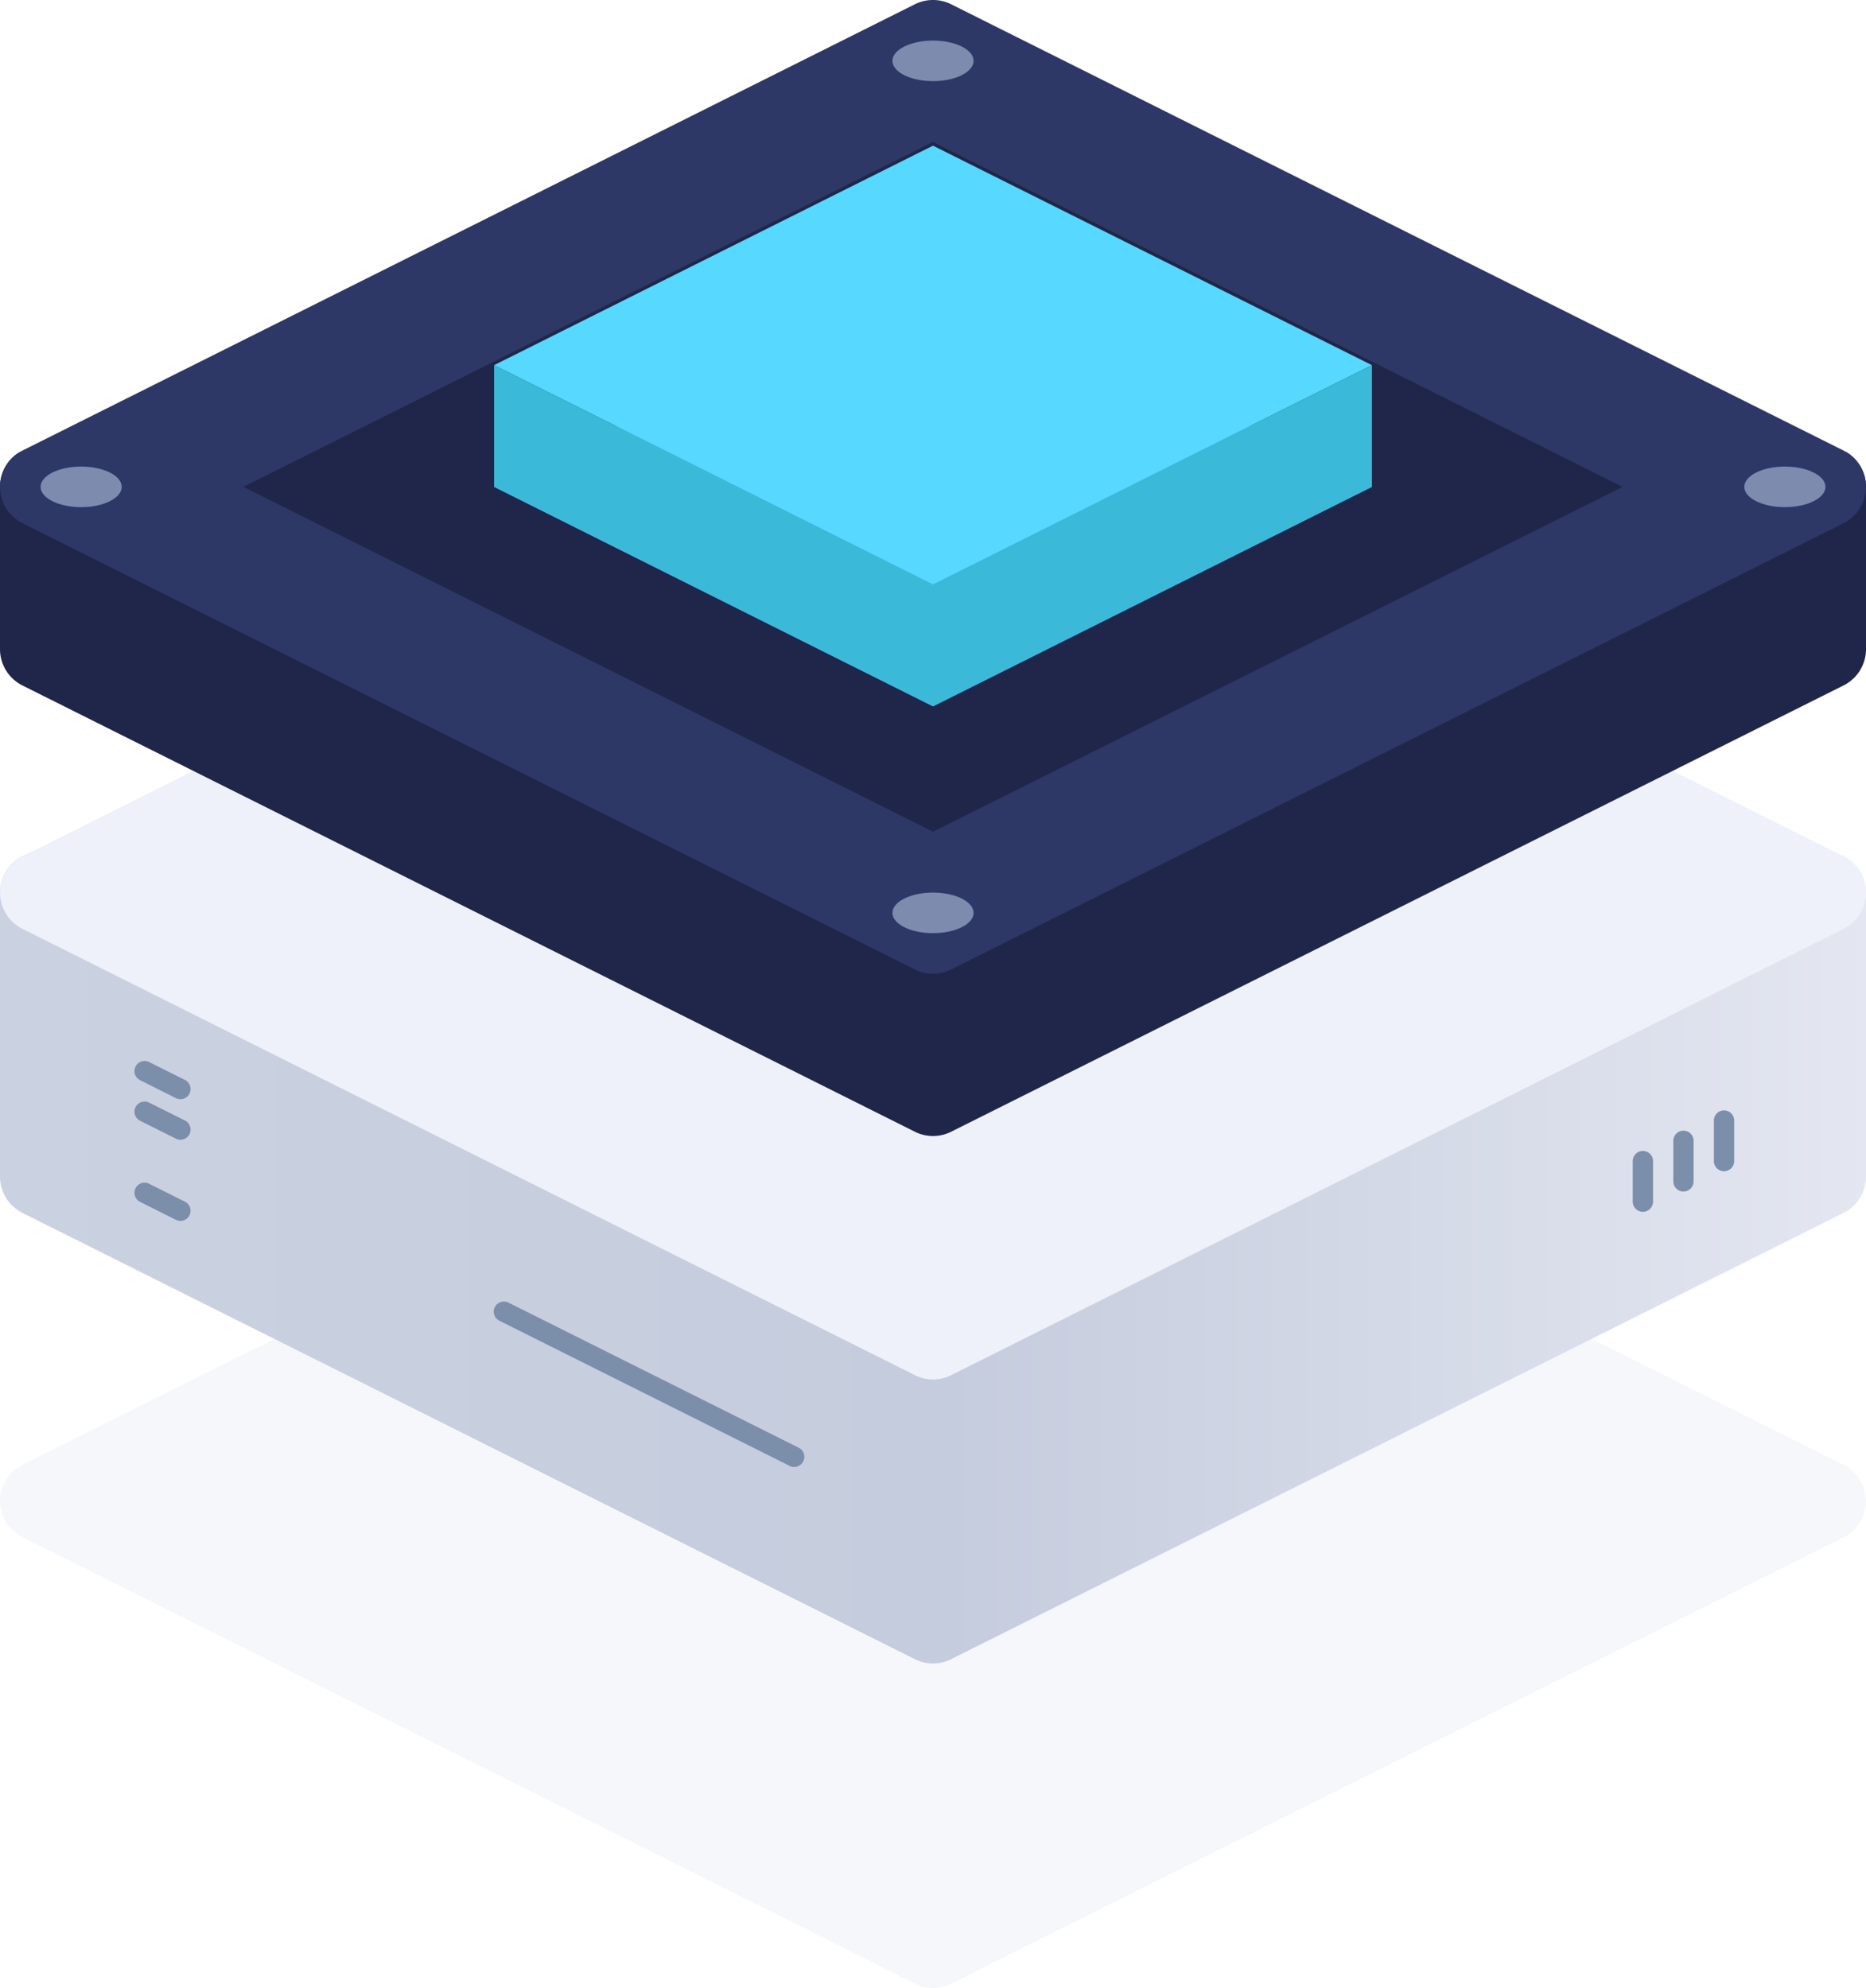
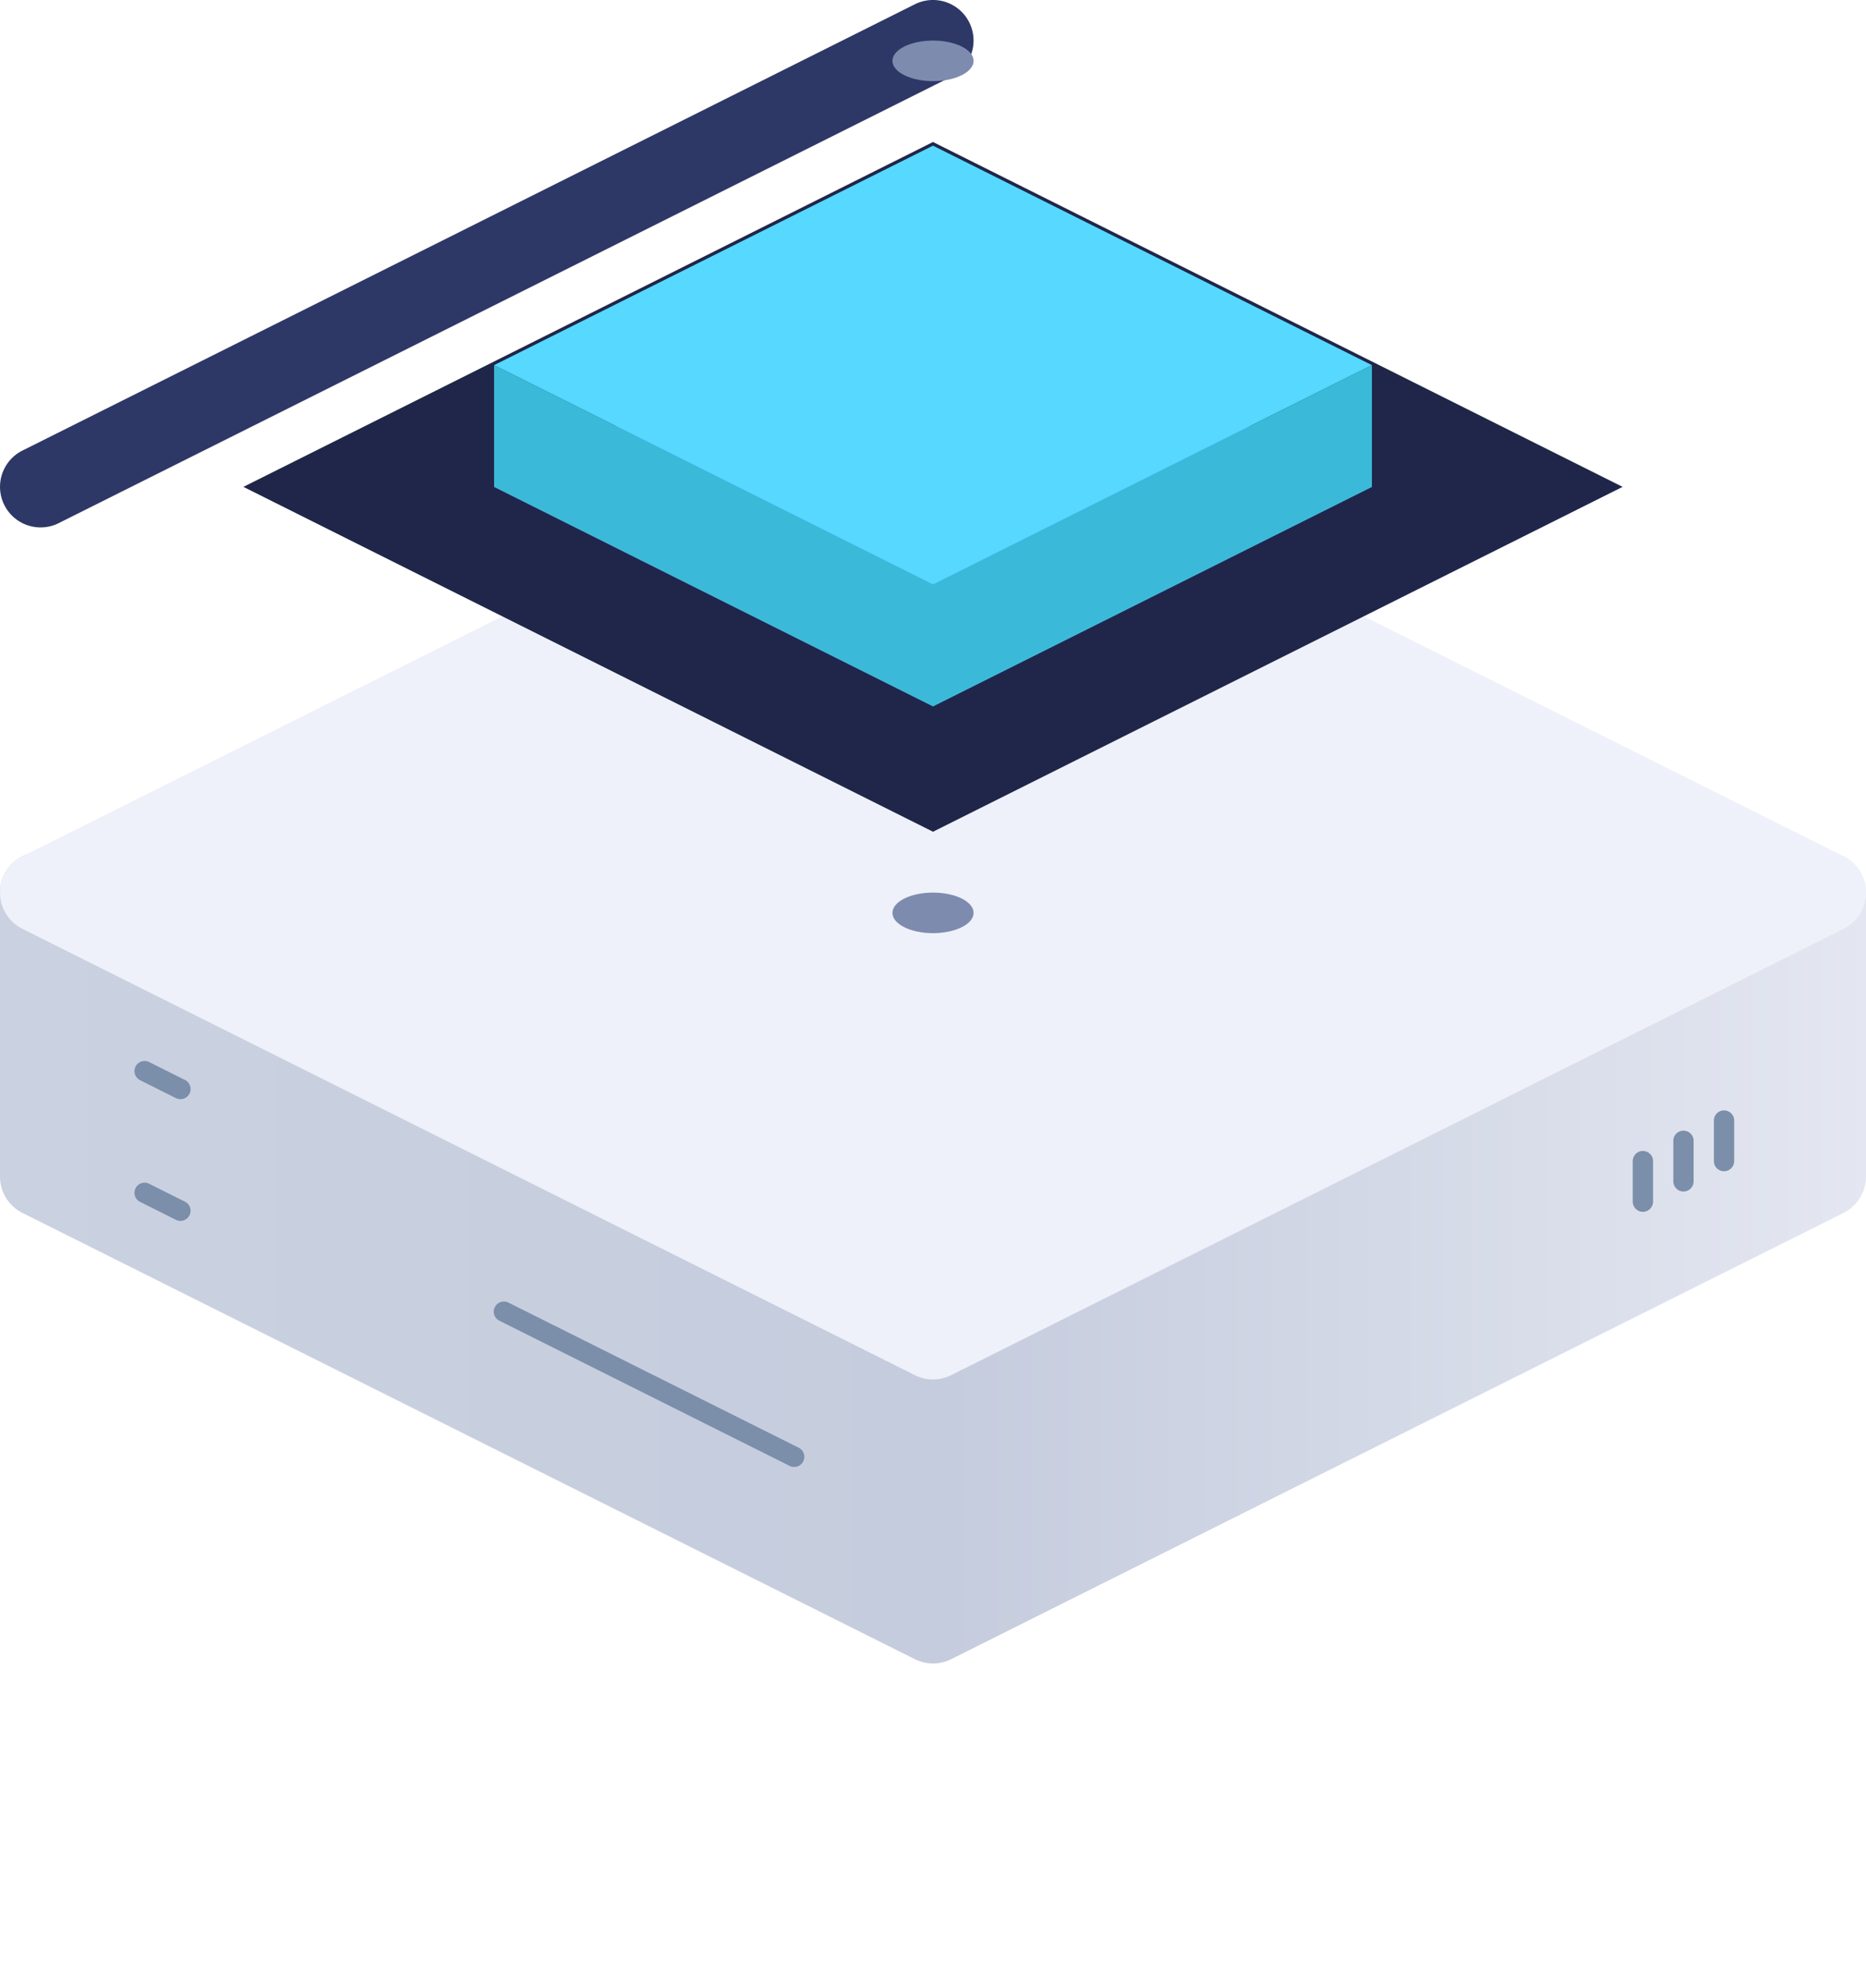
<svg xmlns="http://www.w3.org/2000/svg" width="131.169" height="139.724" viewBox="0 0 131.169 139.724">
  <defs>
    <linearGradient id="linear-gradient" y1="0.5" x2="1" y2="0.5" gradientUnits="objectBoundingBox">
      <stop offset="0" stop-color="#cad1e0" />
      <stop offset="0.507" stop-color="#c5ccdd" />
      <stop offset="1" stop-color="#e4e7f1" />
    </linearGradient>
  </defs>
  <g id="standart-paket-icon" transform="translate(-7129.528 -634.209)">
    <g id="standard_server" data-name="standard server" transform="translate(7129.528 634.209)">
-       <path id="Path" d="M129.593,31.667,66.86.3a2.857,2.857,0,0,0-2.551,0L1.576,31.667a2.852,2.852,0,0,0,0,5.1L64.309,68.135a2.854,2.854,0,0,0,2.551,0l62.733-31.367a2.852,2.852,0,0,0,0-5.1Z" transform="translate(0 71.288)" fill="#eef1f9" opacity="0.5" />
      <path id="Path-2" data-name="Path" d="M129.817.429A2.832,2.832,0,0,0,127.043.3L65.585,31.032,4.127.3A2.853,2.853,0,0,0,0,2.854V22.815a2.852,2.852,0,0,0,1.576,2.551L64.309,56.732a2.854,2.854,0,0,0,2.551,0l62.733-31.367a2.853,2.853,0,0,0,1.576-2.551V2.854A2.852,2.852,0,0,0,129.817.429Z" transform="translate(0 59.879)" fill="url(#linear-gradient)" />
      <path id="Path-3" data-name="Path" d="M129.593,31.667,66.86.3a2.857,2.857,0,0,0-2.551,0L1.576,31.667a2.852,2.852,0,0,0,0,5.1L64.309,68.135a2.854,2.854,0,0,0,2.551,0l62.733-31.367a2.852,2.852,0,0,0,0-5.1Z" transform="translate(0 28.515)" fill="#eef1f9" />
      <path id="Path-4" data-name="Path" d="M3.263,2.7a.71.71,0,0,1-.317-.075L.4,1.349A.712.712,0,0,1,1.03.074L3.581,1.349A.712.712,0,0,1,3.263,2.7Z" transform="translate(9.418 74.553)" fill="#7b8eaa" />
-       <path id="Path-5" data-name="Path" d="M3.263,2.7a.71.71,0,0,1-.317-.075L.4,1.35A.712.712,0,0,1,1.03.075L3.581,1.35A.712.712,0,0,1,3.263,2.7Z" transform="translate(9.418 77.403)" fill="#7b8eaa" />
      <path id="Path-6" data-name="Path" d="M3.263,2.7a.71.71,0,0,1-.317-.075L.4,1.35A.712.712,0,0,1,1.03.075L3.581,1.35A.712.712,0,0,1,3.263,2.7Z" transform="translate(9.418 83.106)" fill="#7b8eaa" />
      <path id="Path-7" data-name="Path" d="M21.119,11.625a.71.71,0,0,1-.317-.075L.4,1.348A.712.712,0,0,1,.075.392.72.72,0,0,1,1.03.072l20.406,10.2a.712.712,0,0,1-.318,1.35Z" transform="translate(34.708 91.477)" fill="#7b8eaa" />
      <path id="Path-8" data-name="Path" d="M.713,4.277A.714.714,0,0,1,0,3.564V.713a.713.713,0,0,1,1.426,0V3.564A.715.715,0,0,1,.713,4.277Z" transform="translate(117.625 79.466)" fill="#7b8eaa" />
      <path id="Path-9" data-name="Path" d="M.713,4.277A.714.714,0,0,1,0,3.564V.713a.713.713,0,0,1,1.426,0V3.564A.715.715,0,0,1,.713,4.277Z" transform="translate(120.476 78.041)" fill="#7b8eaa" />
      <path id="Path-10" data-name="Path" d="M.713,4.277A.714.714,0,0,1,0,3.564V.713a.713.713,0,0,1,1.426,0V3.564A.715.715,0,0,1,.713,4.277Z" transform="translate(114.773 80.892)" fill="#7b8eaa" />
-       <path id="Path-11" data-name="Path" d="M129.817.392C128.975-.131,2.195-.131,1.354.392A2.851,2.851,0,0,0,0,2.818V14.224a2.852,2.852,0,0,0,1.576,2.551L64.309,48.141a2.854,2.854,0,0,0,2.551,0l62.733-31.367a2.853,2.853,0,0,0,1.576-2.551V2.818A2.852,2.852,0,0,0,129.817.392Z" transform="translate(0 31.4)" fill="#202649" />
-       <path id="Path-12" data-name="Path" d="M129.593,31.667,66.86.3a2.857,2.857,0,0,0-2.551,0L1.576,31.667a2.852,2.852,0,0,0,0,5.1L64.309,68.135a2.854,2.854,0,0,0,2.551,0l62.733-31.367a2.852,2.852,0,0,0,0-5.1Z" transform="translate(0 0)" fill="#2d3866" />
+       <path id="Path-12" data-name="Path" d="M129.593,31.667,66.86.3a2.857,2.857,0,0,0-2.551,0L1.576,31.667a2.852,2.852,0,0,0,0,5.1a2.854,2.854,0,0,0,2.551,0l62.733-31.367a2.852,2.852,0,0,0,0-5.1Z" transform="translate(0 0)" fill="#2d3866" />
      <path id="Path-13" data-name="Path" d="M0,24.238,48.476,48.476,96.951,24.238,48.476,0Z" transform="translate(17.109 9.98)" fill="#202649" />
      <path id="Path-14" data-name="Path" d="M61.707,15.427,30.853,0,0,15.427,30.853,30.853Z" transform="translate(34.731 18.791)" fill="#667dff" />
      <path id="Path-15" data-name="Path" d="M61.707,15.427,30.853,0,0,15.427,30.853,30.853Z" transform="translate(34.731 10.237)" fill="#56d8ff" />
      <path id="Path-16" data-name="Path" d="M0,8.555V0L30.853,15.427,61.707,0V8.555L30.853,23.981Z" transform="translate(34.731 25.663)" fill="#3abad8" />
-       <ellipse id="Oval" cx="2.852" cy="1.426" rx="2.852" ry="1.426" transform="translate(122.615 32.792)" fill="#7d8baf" />
-       <ellipse id="Oval-2" data-name="Oval" cx="2.852" cy="1.426" rx="2.852" ry="1.426" transform="translate(2.852 32.792)" fill="#7d8baf" />
      <ellipse id="Oval-3" data-name="Oval" cx="2.852" cy="1.426" rx="2.852" ry="1.426" transform="translate(62.733 2.851)" fill="#7d8baf" />
      <ellipse id="Oval-4" data-name="Oval" cx="2.852" cy="1.426" rx="2.852" ry="1.426" transform="translate(62.733 62.733)" fill="#7d8baf" />
    </g>
  </g>
</svg>